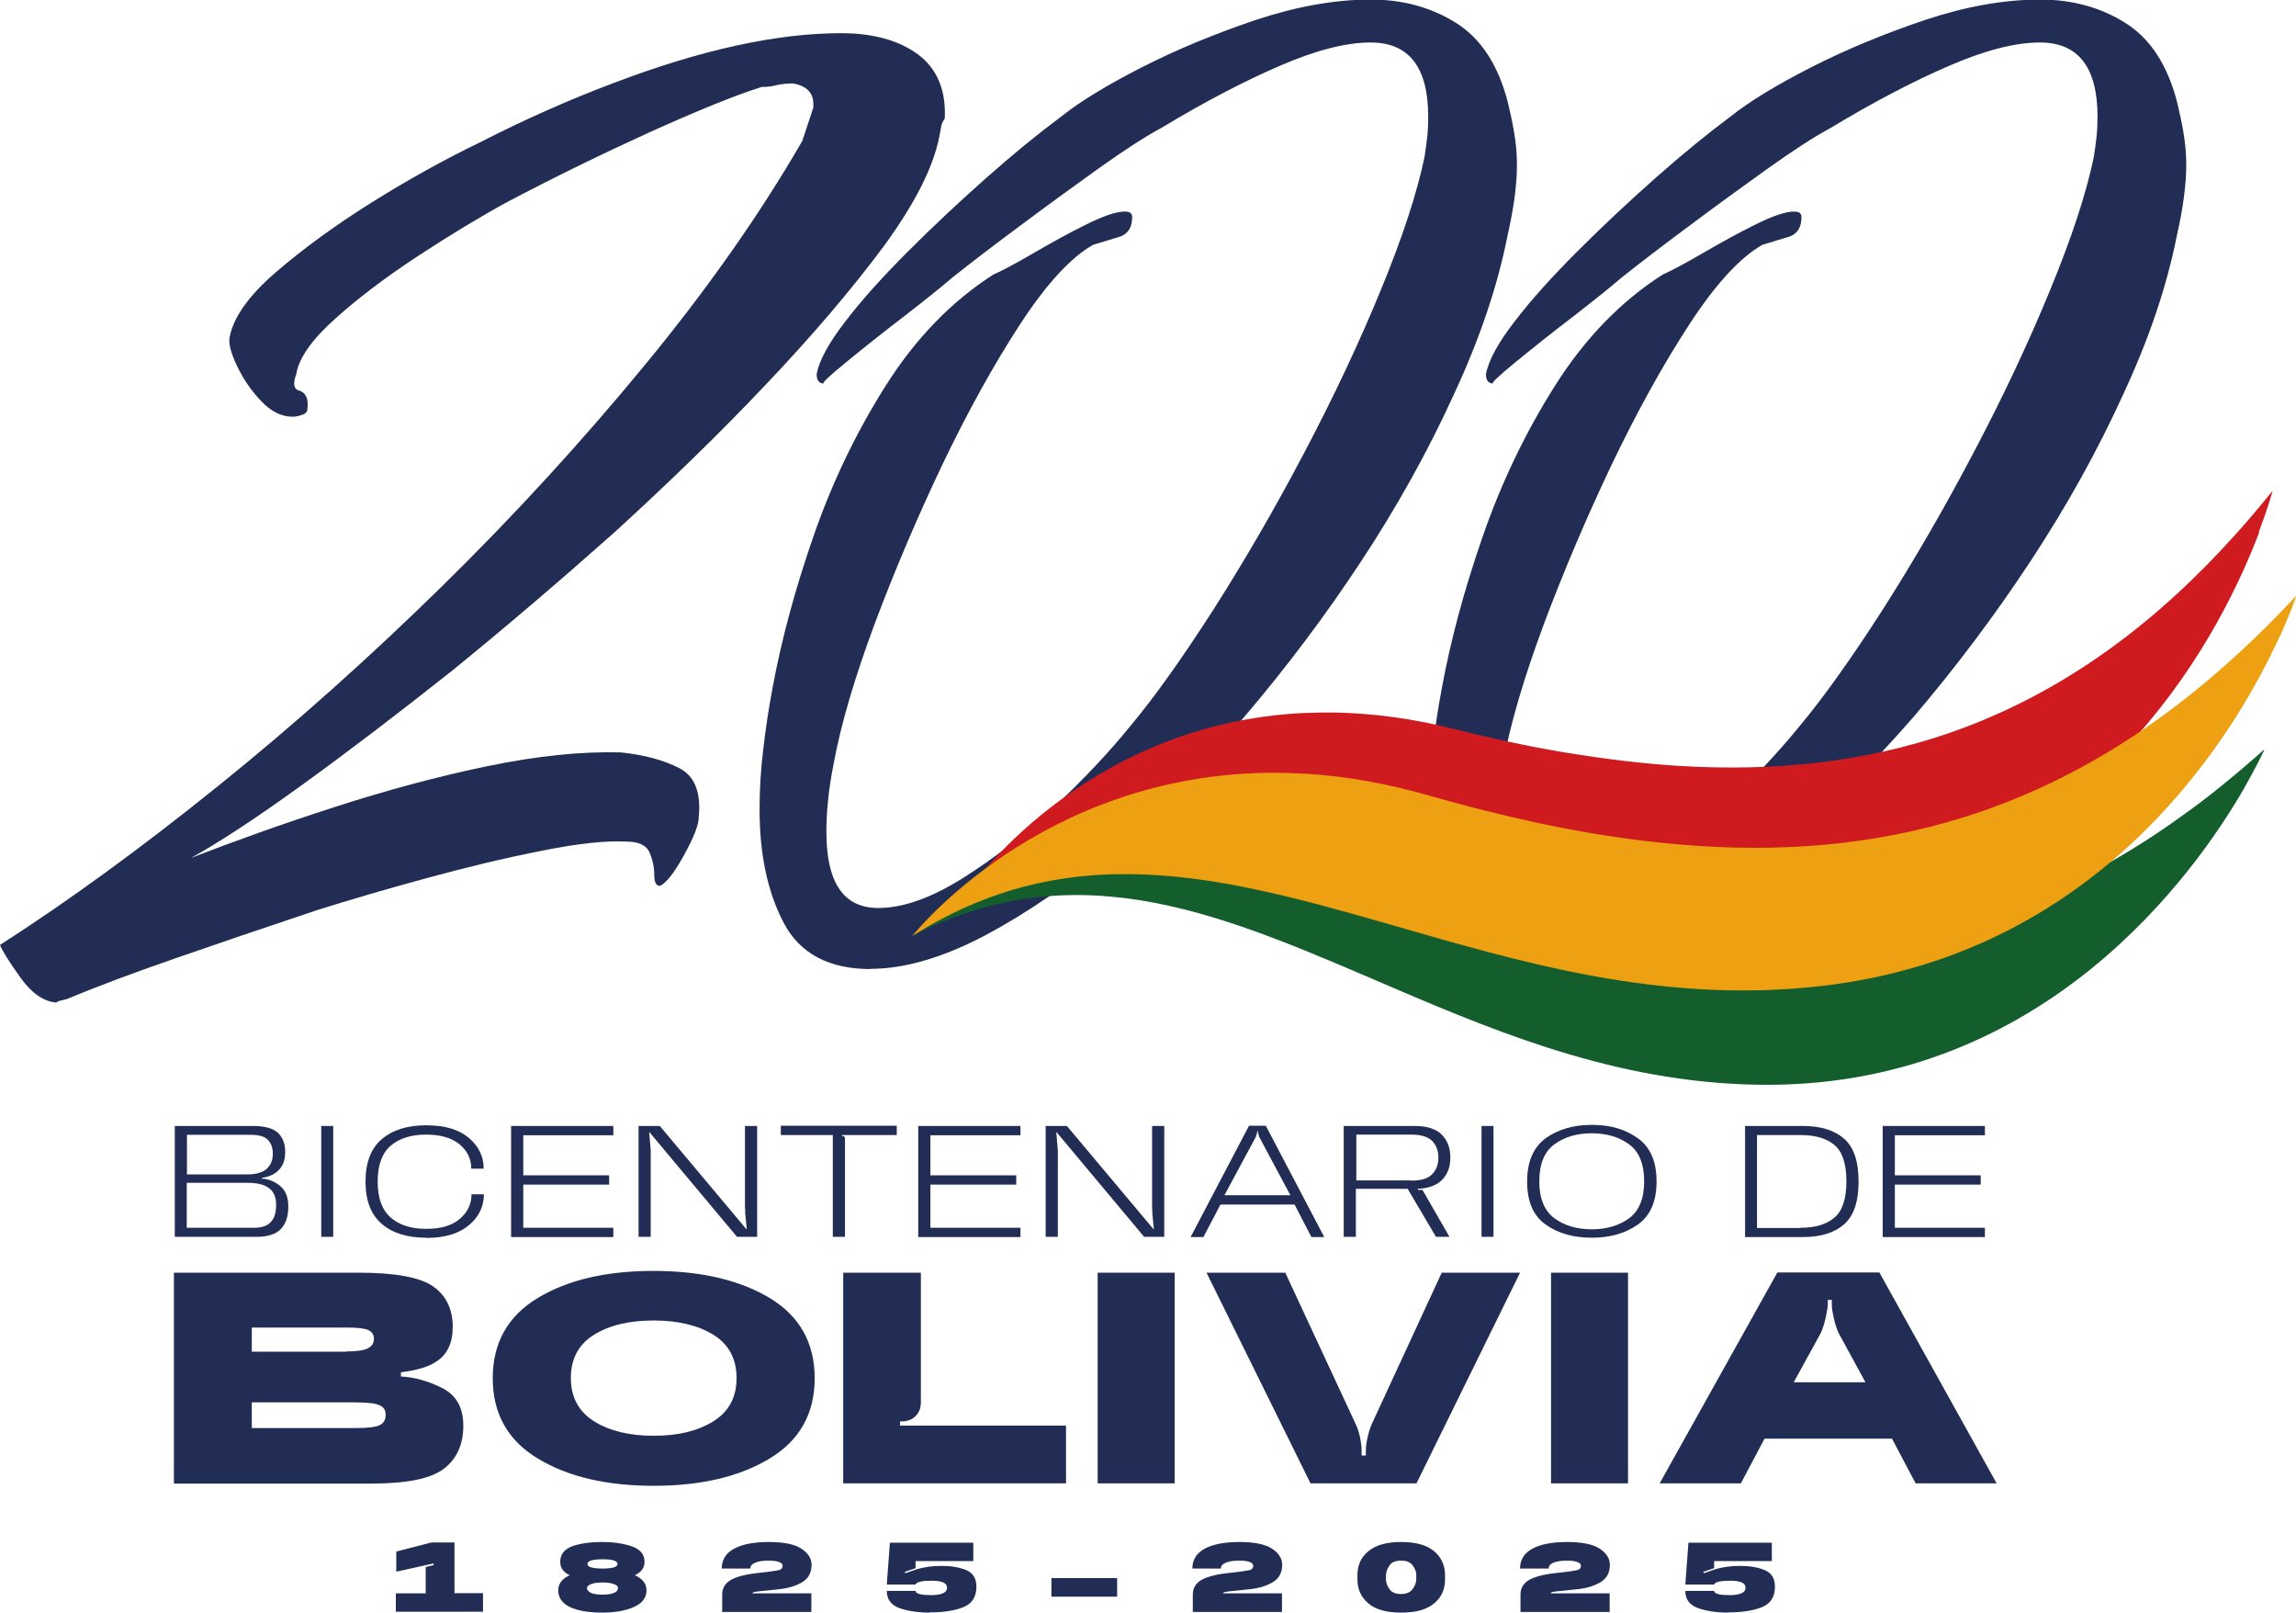
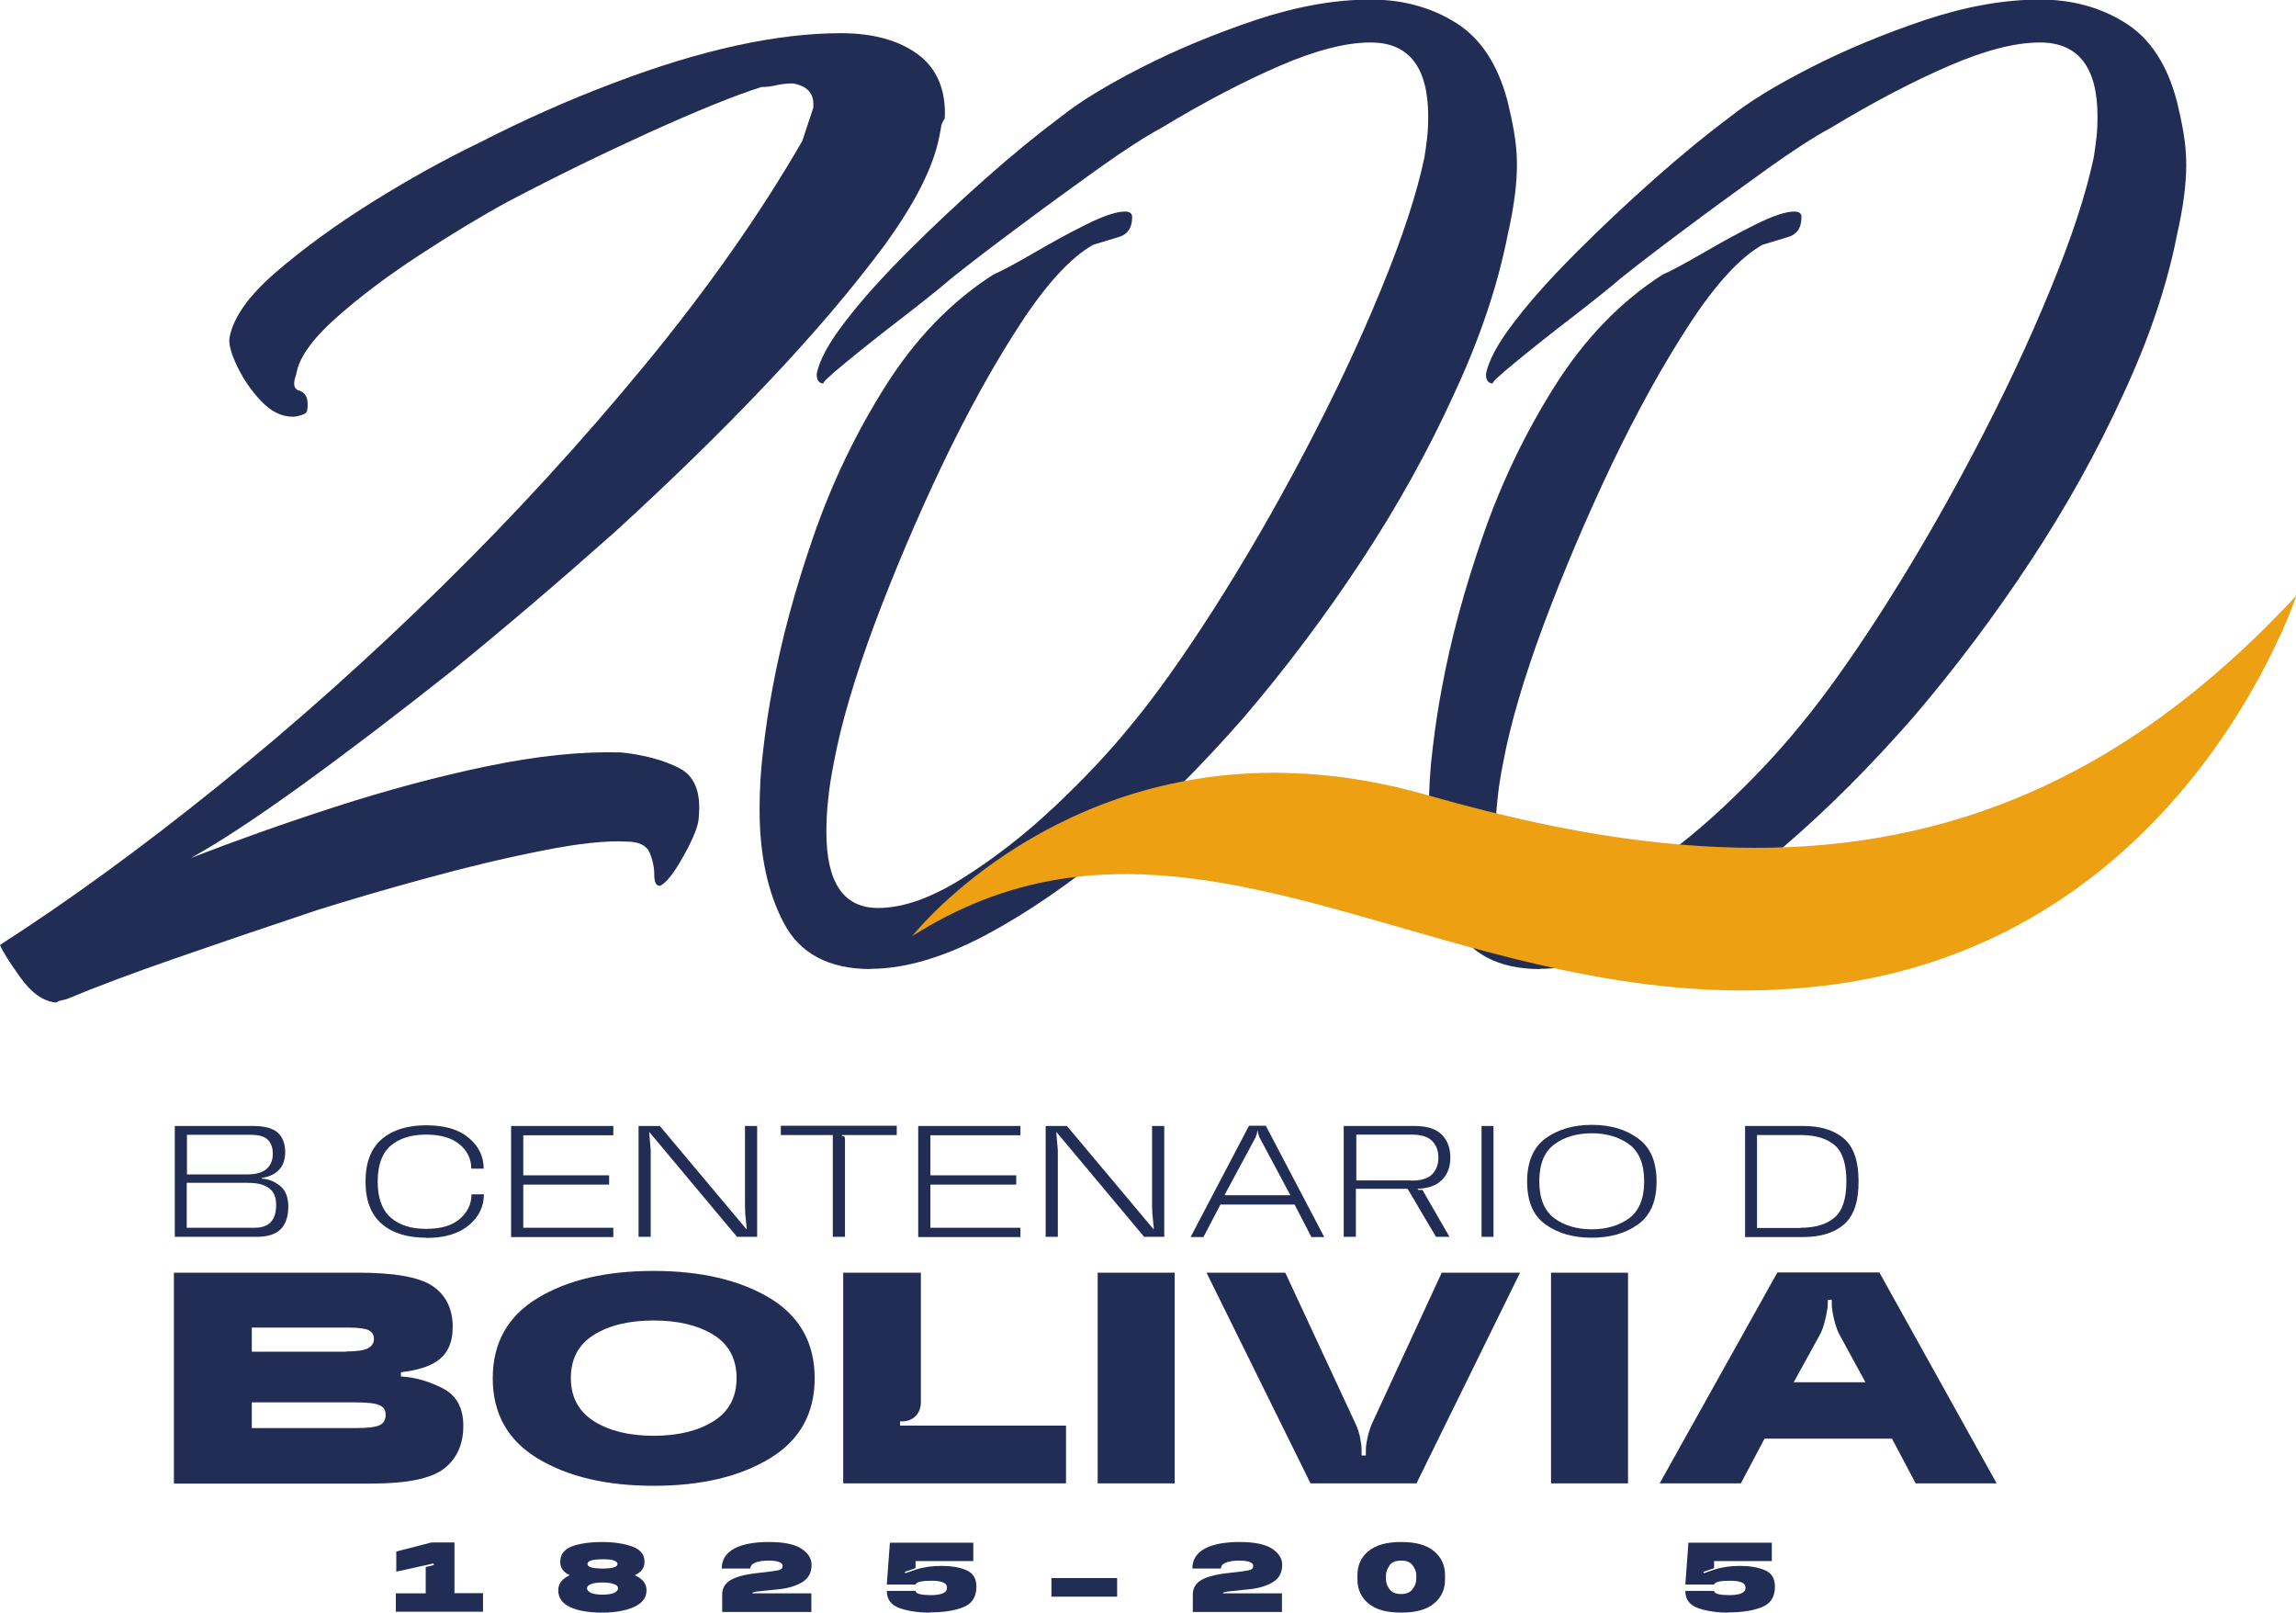
<svg xmlns="http://www.w3.org/2000/svg" id="Capa_2" viewBox="0 0 103.77 72.87">
  <defs>
    <style>      .cls-1 {        fill: #222d56;      }      .cls-2 {        fill: #cf1b1f;      }      .cls-3 {        fill: #145d2c;      }      .cls-4 {        fill: #eca012;      }    </style>
  </defs>
  <g id="Capa_1-2" data-name="Capa_1">
    <g>
      <g>
        <g>
          <path class="cls-1" d="M2.51,45.3c-.56-.06-1.09-.43-1.59-1.13-.5-.7-.81-1.19-.92-1.47,3.13-2.01,6.42-4.41,9.88-7.2,3.46-2.79,6.84-5.81,10.13-9.04,3.24-3.18,6.28-6.5,9.13-9.96,2.85-3.46,5.22-6.84,7.12-10.13l.5-1.51v-.17c0-.5-.31-.81-.92-.92-.28,0-.53.03-.75.08-.22.06-.45.08-.67.08-1.23.39-2.92,1.08-5.07,2.05-2.15.98-4.28,2.02-6.41,3.14-1.23.67-2.57,1.48-4.02,2.43-1.45.95-2.71,1.9-3.77,2.85-1.06.95-1.65,1.79-1.76,2.51-.17.45-.11.7.17.75.28.11.39.39.33.84,0,.11-.08.2-.25.25-.17.06-.31.08-.42.08-.5,0-.98-.24-1.42-.71-.45-.47-.81-1-1.09-1.59-.28-.59-.39-1.02-.33-1.3.17-.89.86-1.87,2.09-2.93,1.23-1.06,2.67-2.11,4.31-3.14,1.65-1.03,3.28-1.94,4.9-2.72,1.95-1,3.96-1.9,6.03-2.68,3.96-1.51,7.4-2.26,10.3-2.26,1.45,0,2.61.32,3.48.96.86.64,1.27,1.61,1.21,2.89-.11.17-.17.31-.17.42l-.08.42c-.28,1.4-1.12,3.04-2.51,4.94-1.45,1.95-3.22,4.03-5.32,6.24-2.09,2.21-4.37,4.42-6.82,6.66-2.51,2.23-4.97,4.33-7.37,6.28-2.46,1.95-4.73,3.68-6.82,5.19-2.09,1.51-3.76,2.6-4.98,3.27,2.01-.78,4.17-1.55,6.49-2.3,2.32-.75,4.61-1.37,6.87-1.84,2.26-.47,4.28-.68,6.07-.63,1.06.11,1.94.35,2.64.71.7.36.99,1.1.88,2.22,0,.33-.22.91-.67,1.72-.45.81-.81,1.27-1.09,1.38-.17,0-.25-.17-.25-.5s-.07-.67-.21-1c-.14-.33-.49-.5-1.05-.5-.89-.05-2.18.08-3.85.42-1.67.33-3.43.75-5.28,1.26-1.84.5-3.46.98-4.86,1.42-2.34.78-4.48,1.51-6.41,2.18-1.93.67-3.56,1.28-4.9,1.84l-.33.08-.17.08Z" />
          <path class="cls-1" d="M39.36,43.79c-1.9,0-3.21-.7-3.94-2.09-.73-1.39-1.09-3.1-1.09-5.11,0-.89.05-1.81.17-2.76.11-.95.25-1.87.42-2.76.39-2.12,1-4.4,1.84-6.82.84-2.43,1.93-4.7,3.27-6.82,1.34-2.12,2.96-3.8,4.86-5.02.39-.17.99-.49,1.8-.96.81-.47,1.6-.91,2.39-1.3.78-.39,1.37-.59,1.76-.59.22,0,.33.08.33.25,0,.5-.22.81-.67.92l-1.09.33c-1,.56-2.11,1.76-3.31,3.6-1.2,1.84-2.37,3.96-3.52,6.36-1.14,2.4-2.16,4.8-3.06,7.2-.89,2.4-1.51,4.49-1.84,6.28-.11.56-.2,1.1-.25,1.63-.06.53-.08,1.02-.08,1.47,0,2.29.78,3.43,2.34,3.43,1.12,0,2.39-.45,3.81-1.34,1.42-.89,2.81-1.97,4.14-3.22,1.34-1.26,2.48-2.47,3.43-3.64,1.12-1.34,2.37-3.1,3.77-5.28,1.39-2.18,2.76-4.53,4.1-7.08,1.34-2.54,2.5-5,3.47-7.37.98-2.37,1.63-4.37,1.97-5.99.05-.33.1-.66.13-.96.03-.31.04-.6.04-.88,0-2.23-.87-3.35-2.6-3.35-1.12,0-2.48.35-4.1,1.05-1.62.7-3.41,1.63-5.36,2.81-.73.39-1.67,1-2.85,1.84-1.17.84-2.36,1.7-3.56,2.6-1.2.89-2.22,1.67-3.06,2.34-.45.39-1.16.96-2.14,1.72-.98.75-1.86,1.45-2.64,2.09-.78.64-1.12.96-1,.96-.22,0-.33-.14-.33-.42.11-.61.54-1.41,1.3-2.39.75-.98,1.69-2.02,2.81-3.14,1.12-1.12,2.29-2.22,3.52-3.31,1.23-1.09,2.37-2.02,3.43-2.81.84-.67,2.05-1.41,3.64-2.22,1.59-.81,3.31-1.52,5.15-2.14,1.84-.61,3.57-.92,5.19-.92,1.45,0,2.73.35,3.85,1.05,1.12.7,1.9,1.88,2.34,3.56.11.45.21.91.29,1.38.08.47.13.96.13,1.47,0,.89-.14,1.95-.42,3.18-.45,2.29-1.26,4.69-2.43,7.2-1.17,2.57-2.57,5.08-4.19,7.54-1.62,2.46-3.38,4.8-5.28,7.03-1.95,2.23-3.91,4.19-5.86,5.86-2.01,1.67-3.96,3.01-5.86,4.02-1.9,1-3.63,1.51-5.19,1.51Z" />
          <path class="cls-1" d="M69.61,43.79c-1.9,0-3.21-.7-3.94-2.09-.73-1.39-1.09-3.1-1.09-5.11,0-.89.05-1.81.17-2.76.11-.95.25-1.87.42-2.76.39-2.12,1-4.4,1.84-6.82.84-2.43,1.93-4.7,3.27-6.82,1.34-2.12,2.96-3.8,4.86-5.02.39-.17.99-.49,1.8-.96.81-.47,1.6-.91,2.39-1.3.78-.39,1.37-.59,1.76-.59.22,0,.33.08.33.25,0,.5-.22.81-.67.92l-1.09.33c-1,.56-2.11,1.76-3.31,3.6-1.2,1.84-2.37,3.96-3.52,6.36-1.14,2.4-2.16,4.8-3.06,7.2-.89,2.4-1.51,4.49-1.84,6.28-.11.56-.2,1.1-.25,1.63-.06.53-.08,1.02-.08,1.47,0,2.29.78,3.43,2.34,3.43,1.12,0,2.39-.45,3.81-1.34,1.42-.89,2.81-1.97,4.14-3.22,1.34-1.26,2.48-2.47,3.43-3.64,1.12-1.34,2.37-3.1,3.77-5.28,1.39-2.18,2.76-4.53,4.1-7.08,1.34-2.54,2.5-5,3.47-7.37.98-2.37,1.63-4.37,1.97-5.99.05-.33.1-.66.13-.96.03-.31.04-.6.04-.88,0-2.23-.87-3.35-2.6-3.35-1.12,0-2.48.35-4.1,1.05-1.62.7-3.41,1.63-5.36,2.81-.73.39-1.67,1-2.85,1.84-1.17.84-2.36,1.7-3.56,2.6-1.2.89-2.22,1.67-3.06,2.34-.45.39-1.16.96-2.14,1.72-.98.75-1.86,1.45-2.64,2.09-.78.64-1.12.96-1,.96-.22,0-.33-.14-.33-.42.11-.61.54-1.41,1.3-2.39.75-.98,1.69-2.02,2.81-3.14,1.12-1.12,2.29-2.22,3.52-3.31,1.23-1.09,2.37-2.02,3.43-2.81.84-.67,2.05-1.41,3.64-2.22,1.59-.81,3.31-1.52,5.15-2.14,1.84-.61,3.57-.92,5.19-.92,1.45,0,2.73.35,3.85,1.05,1.12.7,1.9,1.88,2.34,3.56.11.45.21.91.29,1.38.08.47.13.96.13,1.47,0,.89-.14,1.95-.42,3.18-.45,2.29-1.26,4.69-2.43,7.2-1.17,2.57-2.57,5.08-4.19,7.54-1.62,2.46-3.38,4.8-5.28,7.03-1.95,2.23-3.91,4.19-5.86,5.86-2.01,1.67-3.96,3.01-5.86,4.02-1.9,1-3.63,1.51-5.19,1.51Z" />
        </g>
-         <path class="cls-2" d="M102.1,24.07c-1.63,4.29-6.78,14.66-19.06,16.69-6.35,1.05-12.11-.27-17.5-1.62-7.82-1.95-14.86-3.95-21.83,1.16,0,0,5.15-7.59,15.19-8.08.5-.02,1.01-.03,1.54-.02,1.63.04,3.37.26,5.23.73,1.63.41,3.23.76,4.81,1.03.19.03.37.07.56.09,1.65.27,3.27.46,4.86.56,4.29.26,8.35-.16,12.21-1.49,4.09-1.42,7.97-3.86,11.66-7.62.44-.45.88-.92,1.32-1.41.54-.6,1.08-1.24,1.62-1.91-.01.05-.2.75-.62,1.86" />
-         <path class="cls-3" d="M101.45,35.58c-2.29,3.98-9.04,13.39-21.48,13.44-6.44.02-11.91-2.2-17.02-4.39-7.41-3.17-14.04-6.27-21.73-2.34,0,0,6.29-6.67,16.28-5.55.5.06,1.01.13,1.52.23,1.6.3,3.29.8,5.05,1.56,1.55.67,3.07,1.26,4.58,1.79.18.06.36.12.54.18,1.59.53,3.16.98,4.71,1.33,4.19.95,8.27,1.18,12.29.48,4.27-.74,8.48-2.54,12.73-5.66.51-.37,1.02-.76,1.53-1.18.63-.51,1.27-1.05,1.9-1.62-.02.05-.32.71-.91,1.74" />
        <path class="cls-4" d="M103.03,28.76c-1.92,4.22-7.83,14.34-20.75,15.8-6.69.76-12.63-.82-18.19-2.42-8.06-2.31-15.32-4.63-22.86.16,0,0,5.76-7.34,16.28-7.38.52,0,1.06.02,1.61.05,1.7.11,3.51.42,5.43.97,1.68.48,3.34.9,4.97,1.25.19.04.39.08.58.12,1.71.35,3.4.61,5.05.78,4.47.46,8.73.23,12.83-.93,4.35-1.23,8.52-3.49,12.57-7.08.49-.43.97-.88,1.45-1.34.6-.58,1.19-1.19,1.79-1.83-.02.05-.25.74-.74,1.83" />
      </g>
      <g>
        <g>
          <path class="cls-1" d="M7.9,50.88h3.51c.54,0,.92.1,1.14.3.22.2.34.49.34.87s-.11.66-.33.86c-.18.17-.42.27-.73.32v.03c.29.01.57.12.82.32.25.2.38.51.38.94,0,.46-.12.8-.35,1.03-.23.23-.6.34-1.09.34h-3.69v-5.01ZM11.15,53.07c.41,0,.71-.08.9-.25.19-.17.28-.4.28-.69,0-.27-.08-.48-.23-.63-.15-.15-.41-.22-.77-.22h-2.88v1.79h2.7ZM11.5,55.48c.32,0,.57-.08.73-.25.17-.17.25-.43.25-.78s-.1-.59-.31-.75c-.21-.17-.53-.25-.98-.25h-2.75v2.03h3.05Z" />
-           <path class="cls-1" d="M14.52,50.88h.54v5.01h-.54v-5.01Z" />
          <path class="cls-1" d="M19.26,55.93c-.85,0-1.53-.21-2.01-.63-.49-.42-.73-1.06-.73-1.91s.24-1.49.73-1.91c.49-.42,1.16-.63,2.01-.63s1.48.19,1.93.57c.45.38.67.84.67,1.39h-.56c0-.44-.18-.81-.53-1.1-.35-.29-.86-.44-1.52-.44s-1.21.17-1.6.51c-.39.34-.58.88-.58,1.62s.2,1.28.59,1.62c.39.34.92.51,1.6.51s1.17-.15,1.52-.45c.35-.3.53-.67.53-1.11h.56c0,.54-.22,1.01-.67,1.39-.45.38-1.09.58-1.93.58Z" />
          <path class="cls-1" d="M23.1,50.88h4.62v.42h-4.07v1.81h3.88v.42h-3.88v1.95h4.07v.42h-4.62v-5.01Z" />
          <path class="cls-1" d="M29.41,55.89h-.55v-5.01h.96l3.91,4.66h.02l-.07-.72c0-.08,0-.17-.01-.26,0-.1,0-.18,0-.26v-3.42h.55v5.01h-.91l-3.95-4.72h-.02l.07.81c0,.06,0,.14,0,.22,0,.08,0,.15,0,.22v3.48Z" />
          <path class="cls-1" d="M38.19,55.89h-.55v-4.6h-2.35v-.42h5.24v.42h-2.48v.04h.02c.08,0,.12.05.12.13v4.43Z" />
          <path class="cls-1" d="M41.5,50.88h4.62v.42h-4.07v1.81h3.88v.42h-3.88v1.95h4.07v.42h-4.62v-5.01Z" />
          <path class="cls-1" d="M47.81,55.89h-.55v-5.01h.96l3.91,4.66h.02l-.07-.72c0-.08,0-.17-.01-.26,0-.1,0-.18,0-.26v-3.42h.55v5.01h-.91l-3.95-4.72h-.02l.07.81c0,.06,0,.14,0,.22,0,.08,0,.15,0,.22v3.48Z" />
          <path class="cls-1" d="M56.45,50.87h.76l2.64,5.03h-.58l-.76-1.47h-3.35l-.77,1.47h-.58l2.64-5.03ZM55.34,54.01h2.98l-1.4-2.62s-.03-.07-.04-.12c-.01-.04-.02-.09-.03-.12v-.04h-.03v.04s-.01.08-.03.12c-.01.04-.03.08-.04.12l-1.41,2.62Z" />
          <path class="cls-1" d="M60.75,50.88h3.18c.56,0,.97.13,1.23.39.26.26.39.61.39,1.04s-.13.77-.4,1.03c-.24.23-.6.36-1.08.38l.03.05h.19s1.22,2.12,1.22,2.12h-.61l-1.28-2.17h-2.34v2.17h-.55v-5.01ZM63.78,53.35c.44,0,.75-.09.94-.28.19-.19.29-.44.29-.76s-.1-.57-.29-.76c-.19-.19-.51-.28-.94-.28h-2.48v2.07h2.48Z" />
          <path class="cls-1" d="M66.96,50.88h.54v5.01h-.54v-5.01Z" />
          <path class="cls-1" d="M71.94,55.93c-.84,0-1.53-.2-2.09-.6-.56-.4-.83-1.05-.83-1.94s.28-1.54.83-1.95c.56-.4,1.25-.61,2.09-.61s1.53.2,2.09.61c.56.4.84,1.05.84,1.95s-.28,1.54-.84,1.94c-.56.4-1.25.6-2.09.6ZM71.94,55.55c.67,0,1.24-.17,1.69-.5.45-.33.68-.89.68-1.67s-.23-1.34-.68-1.67c-.45-.33-1.02-.5-1.69-.5s-1.24.17-1.69.5c-.45.33-.68.89-.68,1.67s.23,1.33.68,1.67c.45.33,1.02.5,1.69.5Z" />
          <path class="cls-1" d="M78.87,50.88h2.62c.79,0,1.41.19,1.85.57.44.38.66,1.02.66,1.94s-.22,1.56-.66,1.94c-.44.38-1.06.57-1.85.57h-2.62v-5.01ZM81.37,55.48c.67,0,1.18-.15,1.54-.46.36-.3.54-.85.54-1.64s-.18-1.34-.54-1.64c-.36-.3-.87-.45-1.54-.45h-1.96v4.2h1.96Z" />
-           <path class="cls-1" d="M85.09,50.88h4.62v.42h-4.07v1.81h3.88v.42h-3.88v1.95h4.07v.42h-4.62v-5.01Z" />
          <path class="cls-1" d="M7.86,57.51h8.34c1.63,0,2.74.2,3.33.59.59.39.9.98.93,1.75v.12c0,.71-.24,1.23-.73,1.55-.35.24-.88.4-1.61.49v.19c.6.03,1.22.2,1.86.52.64.32.96.88.96,1.71s-.29,1.49-.88,1.94c-.59.45-1.68.67-3.28.67H7.86v-9.52ZM15.65,61.07c.48,0,.81-.05.99-.15.18-.1.26-.24.26-.42s-.08-.31-.24-.39c-.16-.08-.48-.12-.94-.12h-4.34v1.09h4.27ZM16.13,64.53c.53,0,.88-.05,1.05-.14.17-.09.25-.24.25-.46s-.09-.35-.28-.43c-.18-.09-.56-.13-1.14-.13h-4.63v1.16h4.75Z" />
          <path class="cls-1" d="M29.54,67.14c-2.13,0-3.87-.41-5.23-1.23-1.36-.82-2.04-2.03-2.04-3.63s.68-2.81,2.04-3.63c1.36-.82,3.1-1.22,5.23-1.22s3.88.41,5.24,1.22c1.36.82,2.04,2.03,2.04,3.63s-.68,2.81-2.04,3.63c-1.36.82-3.1,1.23-5.24,1.23ZM29.54,64.88c1.11,0,2.01-.22,2.71-.66.7-.44,1.04-1.09,1.04-1.95s-.35-1.52-1.04-1.95c-.7-.43-1.6-.65-2.71-.65s-2.01.22-2.7.65c-.7.44-1.04,1.09-1.04,1.95s.35,1.51,1.04,1.95c.7.44,1.6.66,2.7.66Z" />
          <path class="cls-1" d="M40.68,64.23v.19h7.5v2.61h-10.07v-9.52h3.51v5.85c0,.26-.08.47-.24.63-.16.16-.37.24-.62.24h-.08Z" />
          <path class="cls-1" d="M49.61,57.51h3.48v9.52h-3.48v-9.52Z" />
          <path class="cls-1" d="M65.14,57.51h3.56l-4.68,9.52h-4.79l-4.7-9.52h3.56l3.19,6.86c.08.17.14.36.19.58.04.22.07.42.07.61v.21h.19v-.21c0-.19.03-.39.08-.61.05-.22.11-.41.18-.58l3.17-6.86Z" />
          <path class="cls-1" d="M70.1,57.51h3.48v9.52h-3.48v-9.52Z" />
          <path class="cls-1" d="M80.35,57.5h4.59l5.3,9.53h-3.66l-1.07-2.02h-5.76l-1.07,2.02h-3.67l5.32-9.53ZM81.06,62.46h3.25l-1.2-2.2c-.05-.1-.09-.21-.13-.33-.04-.12-.07-.24-.1-.37-.03-.12-.05-.25-.07-.37-.02-.12-.02-.24-.02-.35v-.1h-.18v.1c0,.11,0,.23-.03.35-.02.12-.04.25-.07.37-.03.12-.06.25-.1.37-.04.12-.08.23-.13.33l-1.21,2.2Z" />
        </g>
        <g>
          <path class="cls-1" d="M17.88,72h1.36v-1.19l.37-.09-.02-.07-1.68.37v-.91l1.59-.41h1.04v2.29h1.29v.84h-3.94v-.84Z" />
          <path class="cls-1" d="M27.23,72.87c-.62,0-1.11-.08-1.47-.25-.35-.17-.53-.42-.53-.76,0-.29.17-.52.52-.68-.29-.13-.43-.34-.43-.6,0-.33.17-.56.52-.7.35-.13.81-.2,1.39-.2.52,0,.96.07,1.34.2.38.14.56.37.56.7,0,.27-.15.47-.44.6.35.16.53.38.53.68,0,.34-.19.59-.58.76-.38.17-.86.25-1.42.25ZM27.23,72.06c.23,0,.4-.03.52-.08s.18-.12.18-.21-.06-.15-.19-.19c-.13-.05-.3-.07-.51-.07s-.39.02-.51.07c-.13.05-.19.11-.19.19s.06.15.18.21c.12.05.3.08.52.08ZM27.23,70.88c.22,0,.38-.02.5-.05.12-.03.18-.09.18-.16,0-.07-.06-.12-.18-.16-.12-.04-.29-.05-.5-.05s-.38.02-.5.05c-.12.04-.18.09-.18.16,0,.07.06.13.18.16.12.03.29.05.5.05Z" />
          <path class="cls-1" d="M32.64,72.05c0-.28.13-.5.38-.65.26-.15.67-.26,1.24-.32.56-.06.89-.11.98-.14.09-.04.13-.09.13-.18s-.06-.14-.17-.18c-.11-.04-.27-.06-.47-.06-.24,0-.44.03-.59.09-.15.06-.23.15-.23.27h-1.29c0-.4.19-.7.56-.9.37-.2.9-.3,1.57-.3s1.16.1,1.47.3c.3.2.46.44.46.73,0,.35-.14.62-.43.79-.29.17-.65.28-1.1.32-.39.04-.68.07-.87.09-.19.02-.28.05-.28.09h2.67v.84h-4.03v-.78Z" />
          <path class="cls-1" d="M42.01,72.87c-.52,0-.97-.07-1.35-.2-.39-.14-.58-.4-.58-.78h1.3c0,.07.08.12.21.15.13.03.3.04.51.04s.39-.03.51-.08c.12-.05.19-.13.19-.25s-.06-.2-.19-.25c-.13-.05-.29-.07-.51-.07s-.37.01-.5.04c-.13.03-.2.07-.22.13h-1.3l.14-1.89h3.77v.83h-2.61v.3s0,.02-.02.03l-.47.16.03.06.46-.16c.37-.12.76-.17,1.17-.17.44,0,.81.06,1.12.19.31.13.46.38.46.75,0,.45-.19.76-.58.92-.39.16-.9.24-1.53.24Z" />
          <path class="cls-1" d="M47.52,71.31h2.97v.84h-2.97v-.84Z" />
          <path class="cls-1" d="M53.91,72.05c0-.28.13-.5.38-.65.26-.15.67-.26,1.24-.32.56-.06.89-.11.98-.14.09-.04.13-.09.13-.18s-.06-.14-.17-.18c-.11-.04-.27-.06-.47-.06-.24,0-.44.03-.59.09-.15.06-.23.15-.23.27h-1.29c0-.4.19-.7.56-.9.37-.2.9-.3,1.57-.3s1.16.1,1.47.3c.3.2.46.44.46.73,0,.35-.14.62-.43.79-.29.17-.65.28-1.1.32-.39.04-.68.07-.87.09-.19.02-.28.05-.28.09h2.67v.84h-4.03v-.78Z" />
          <path class="cls-1" d="M63.33,72.87c-.67,0-1.17-.14-1.49-.42-.33-.28-.49-.64-.49-1.08v-.19c0-.44.16-.81.49-1.08.33-.28.82-.42,1.49-.42s1.16.14,1.49.42c.33.28.49.64.49,1.08v.19c0,.44-.16.81-.49,1.08-.33.28-.82.42-1.49.42ZM63.33,72.03c.24,0,.41-.08.52-.23.11-.15.16-.3.16-.44v-.19c0-.14-.05-.28-.16-.43-.11-.15-.28-.22-.52-.22-.25,0-.43.07-.53.22-.1.15-.16.29-.16.44v.19c0,.14.05.29.16.44.1.15.28.22.53.22Z" />
-           <path class="cls-1" d="M68.72,72.05c0-.28.13-.5.38-.65.26-.15.67-.26,1.24-.32.56-.06.89-.11.98-.14.09-.04.13-.09.13-.18s-.06-.14-.17-.18c-.11-.04-.27-.06-.47-.06-.24,0-.44.03-.59.09-.15.06-.23.15-.23.27h-1.29c0-.4.19-.7.56-.9.37-.2.9-.3,1.57-.3s1.16.1,1.47.3c.3.2.46.44.46.73,0,.35-.14.62-.43.79-.29.17-.65.28-1.1.32-.39.04-.68.07-.87.09-.19.02-.28.05-.28.09h2.67v.84h-4.03v-.78Z" />
          <path class="cls-1" d="M78.1,72.87c-.52,0-.97-.07-1.35-.2-.39-.14-.58-.4-.58-.78h1.3c0,.07.08.12.21.15.13.03.3.04.51.04s.39-.03.51-.08c.12-.05.19-.13.19-.25s-.06-.2-.19-.25c-.13-.05-.29-.07-.51-.07s-.37.01-.5.04c-.13.03-.2.07-.22.13h-1.3l.14-1.89h3.77v.83h-2.61v.3s0,.02-.02.03l-.47.16.03.06.46-.16c.37-.12.76-.17,1.17-.17.44,0,.81.06,1.12.19.31.13.46.38.46.75,0,.45-.19.76-.58.92-.39.16-.9.24-1.53.24Z" />
        </g>
      </g>
    </g>
  </g>
</svg>